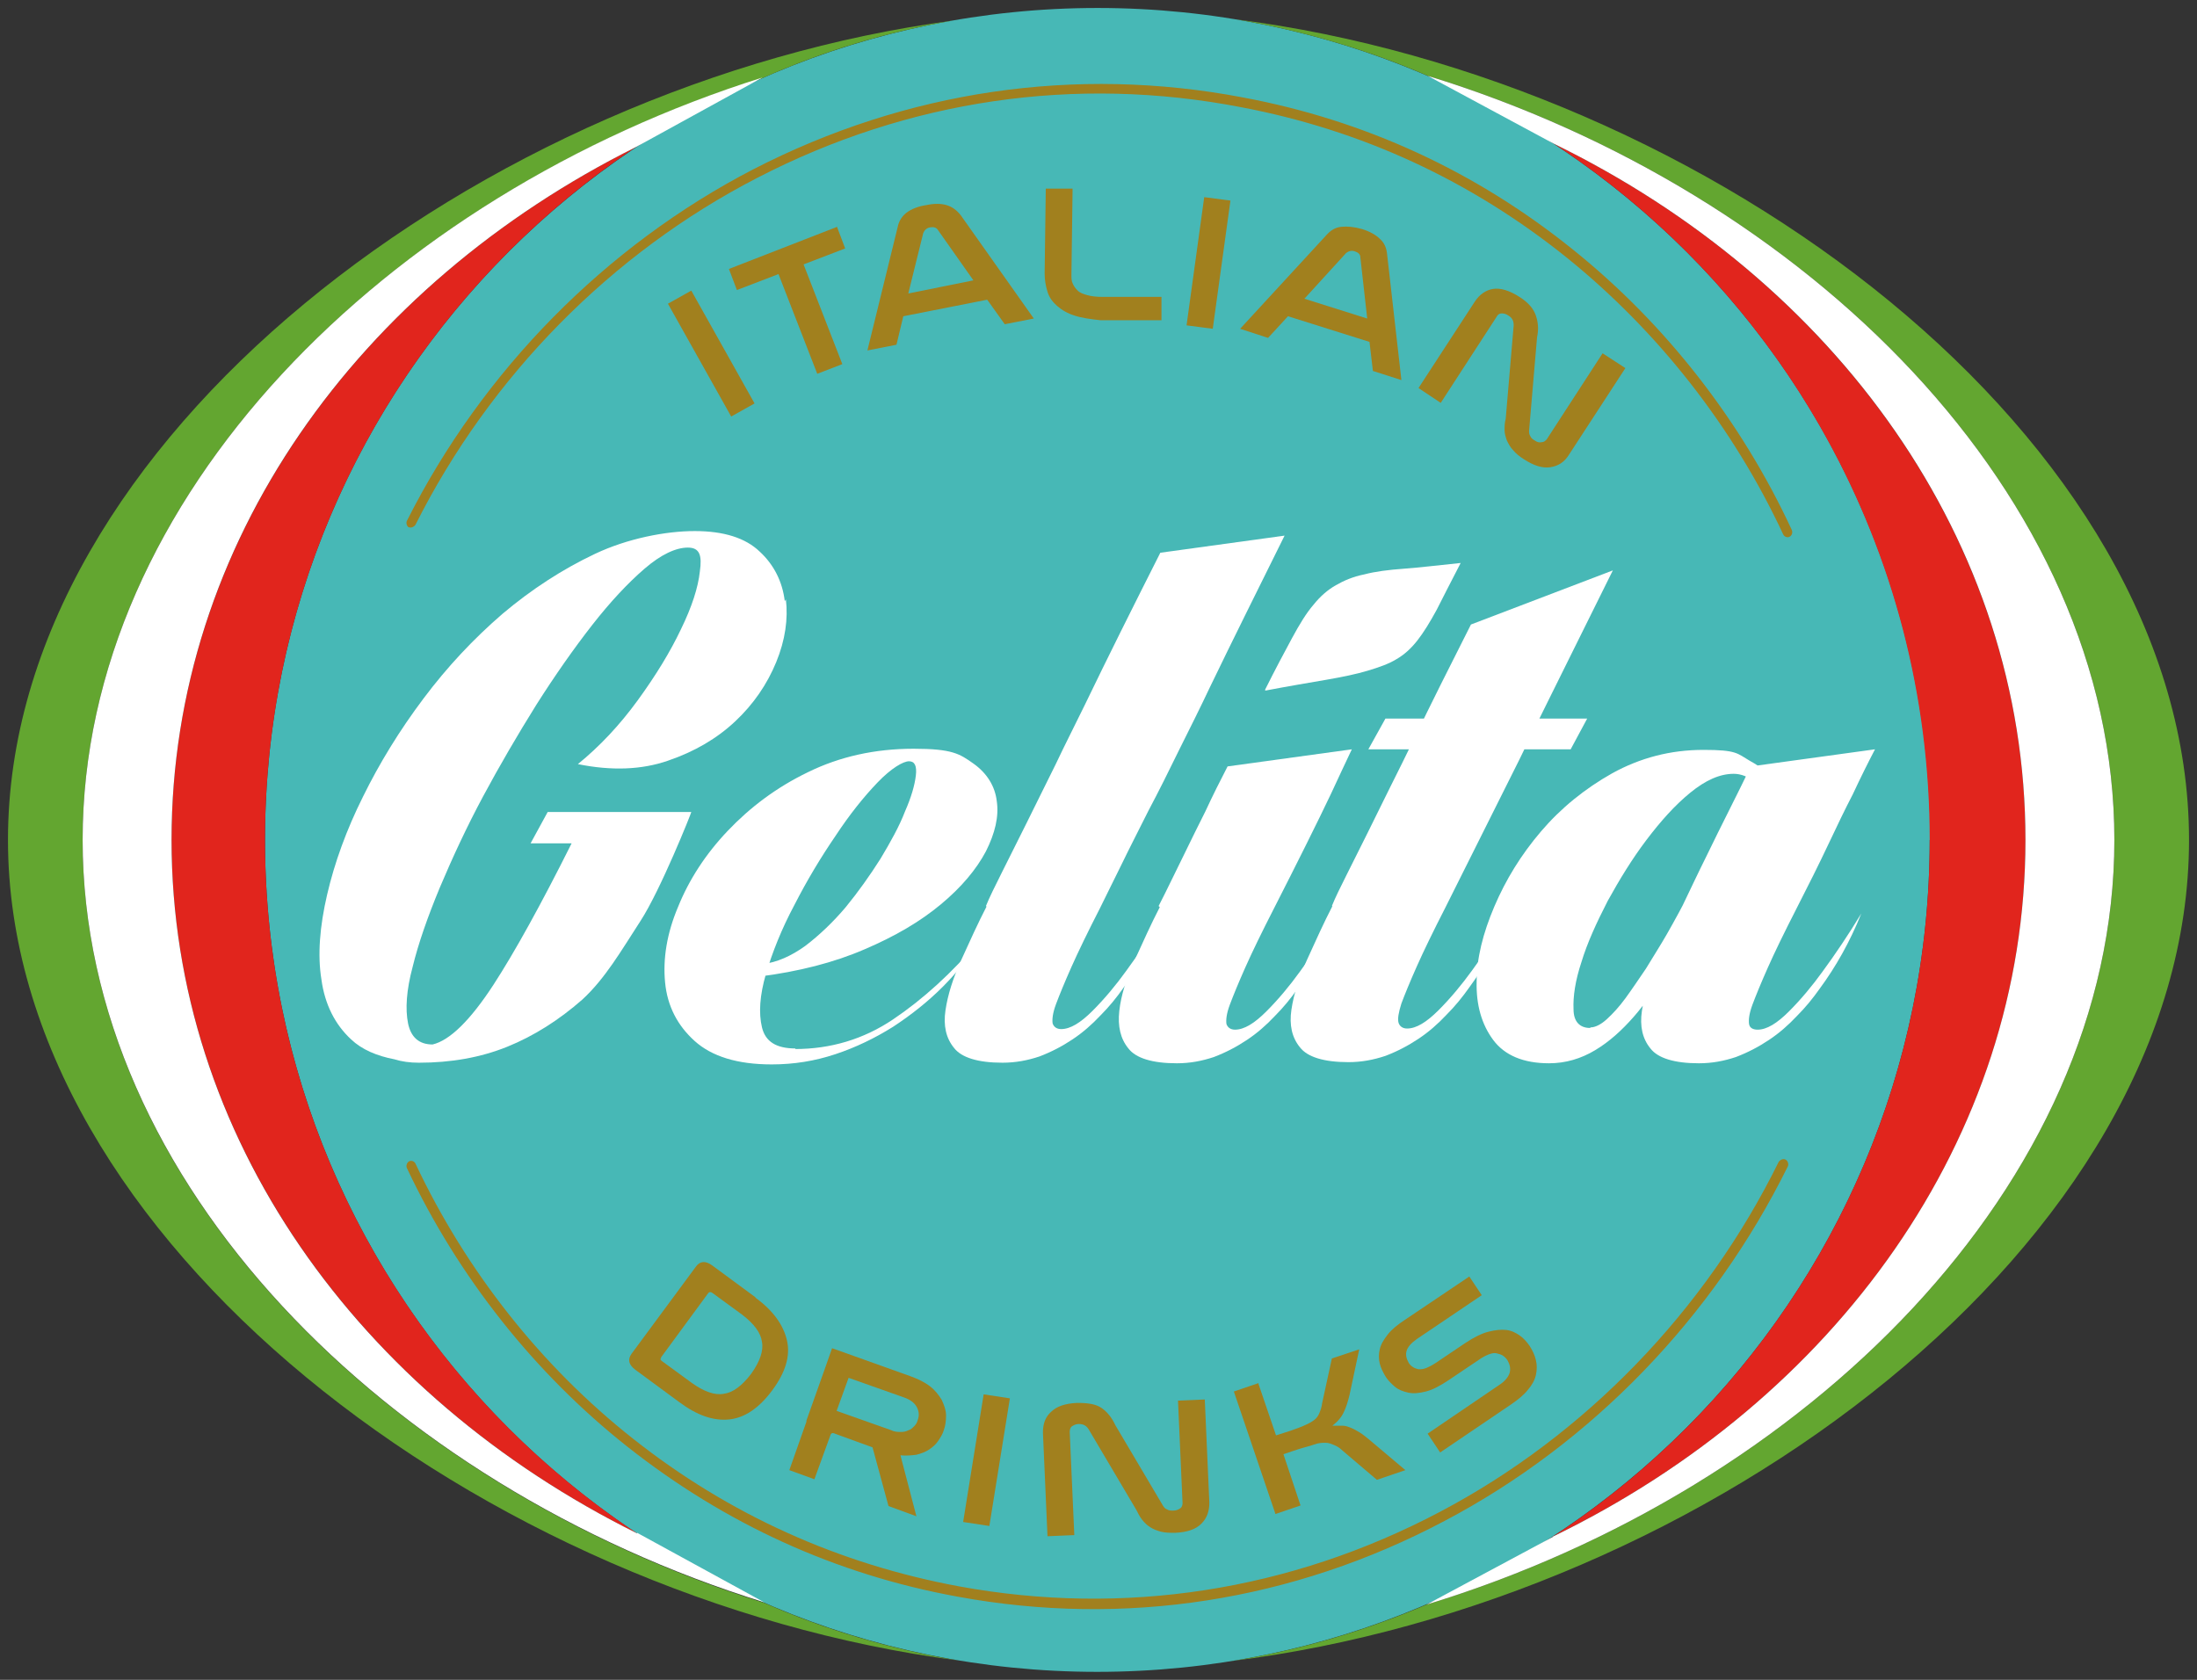
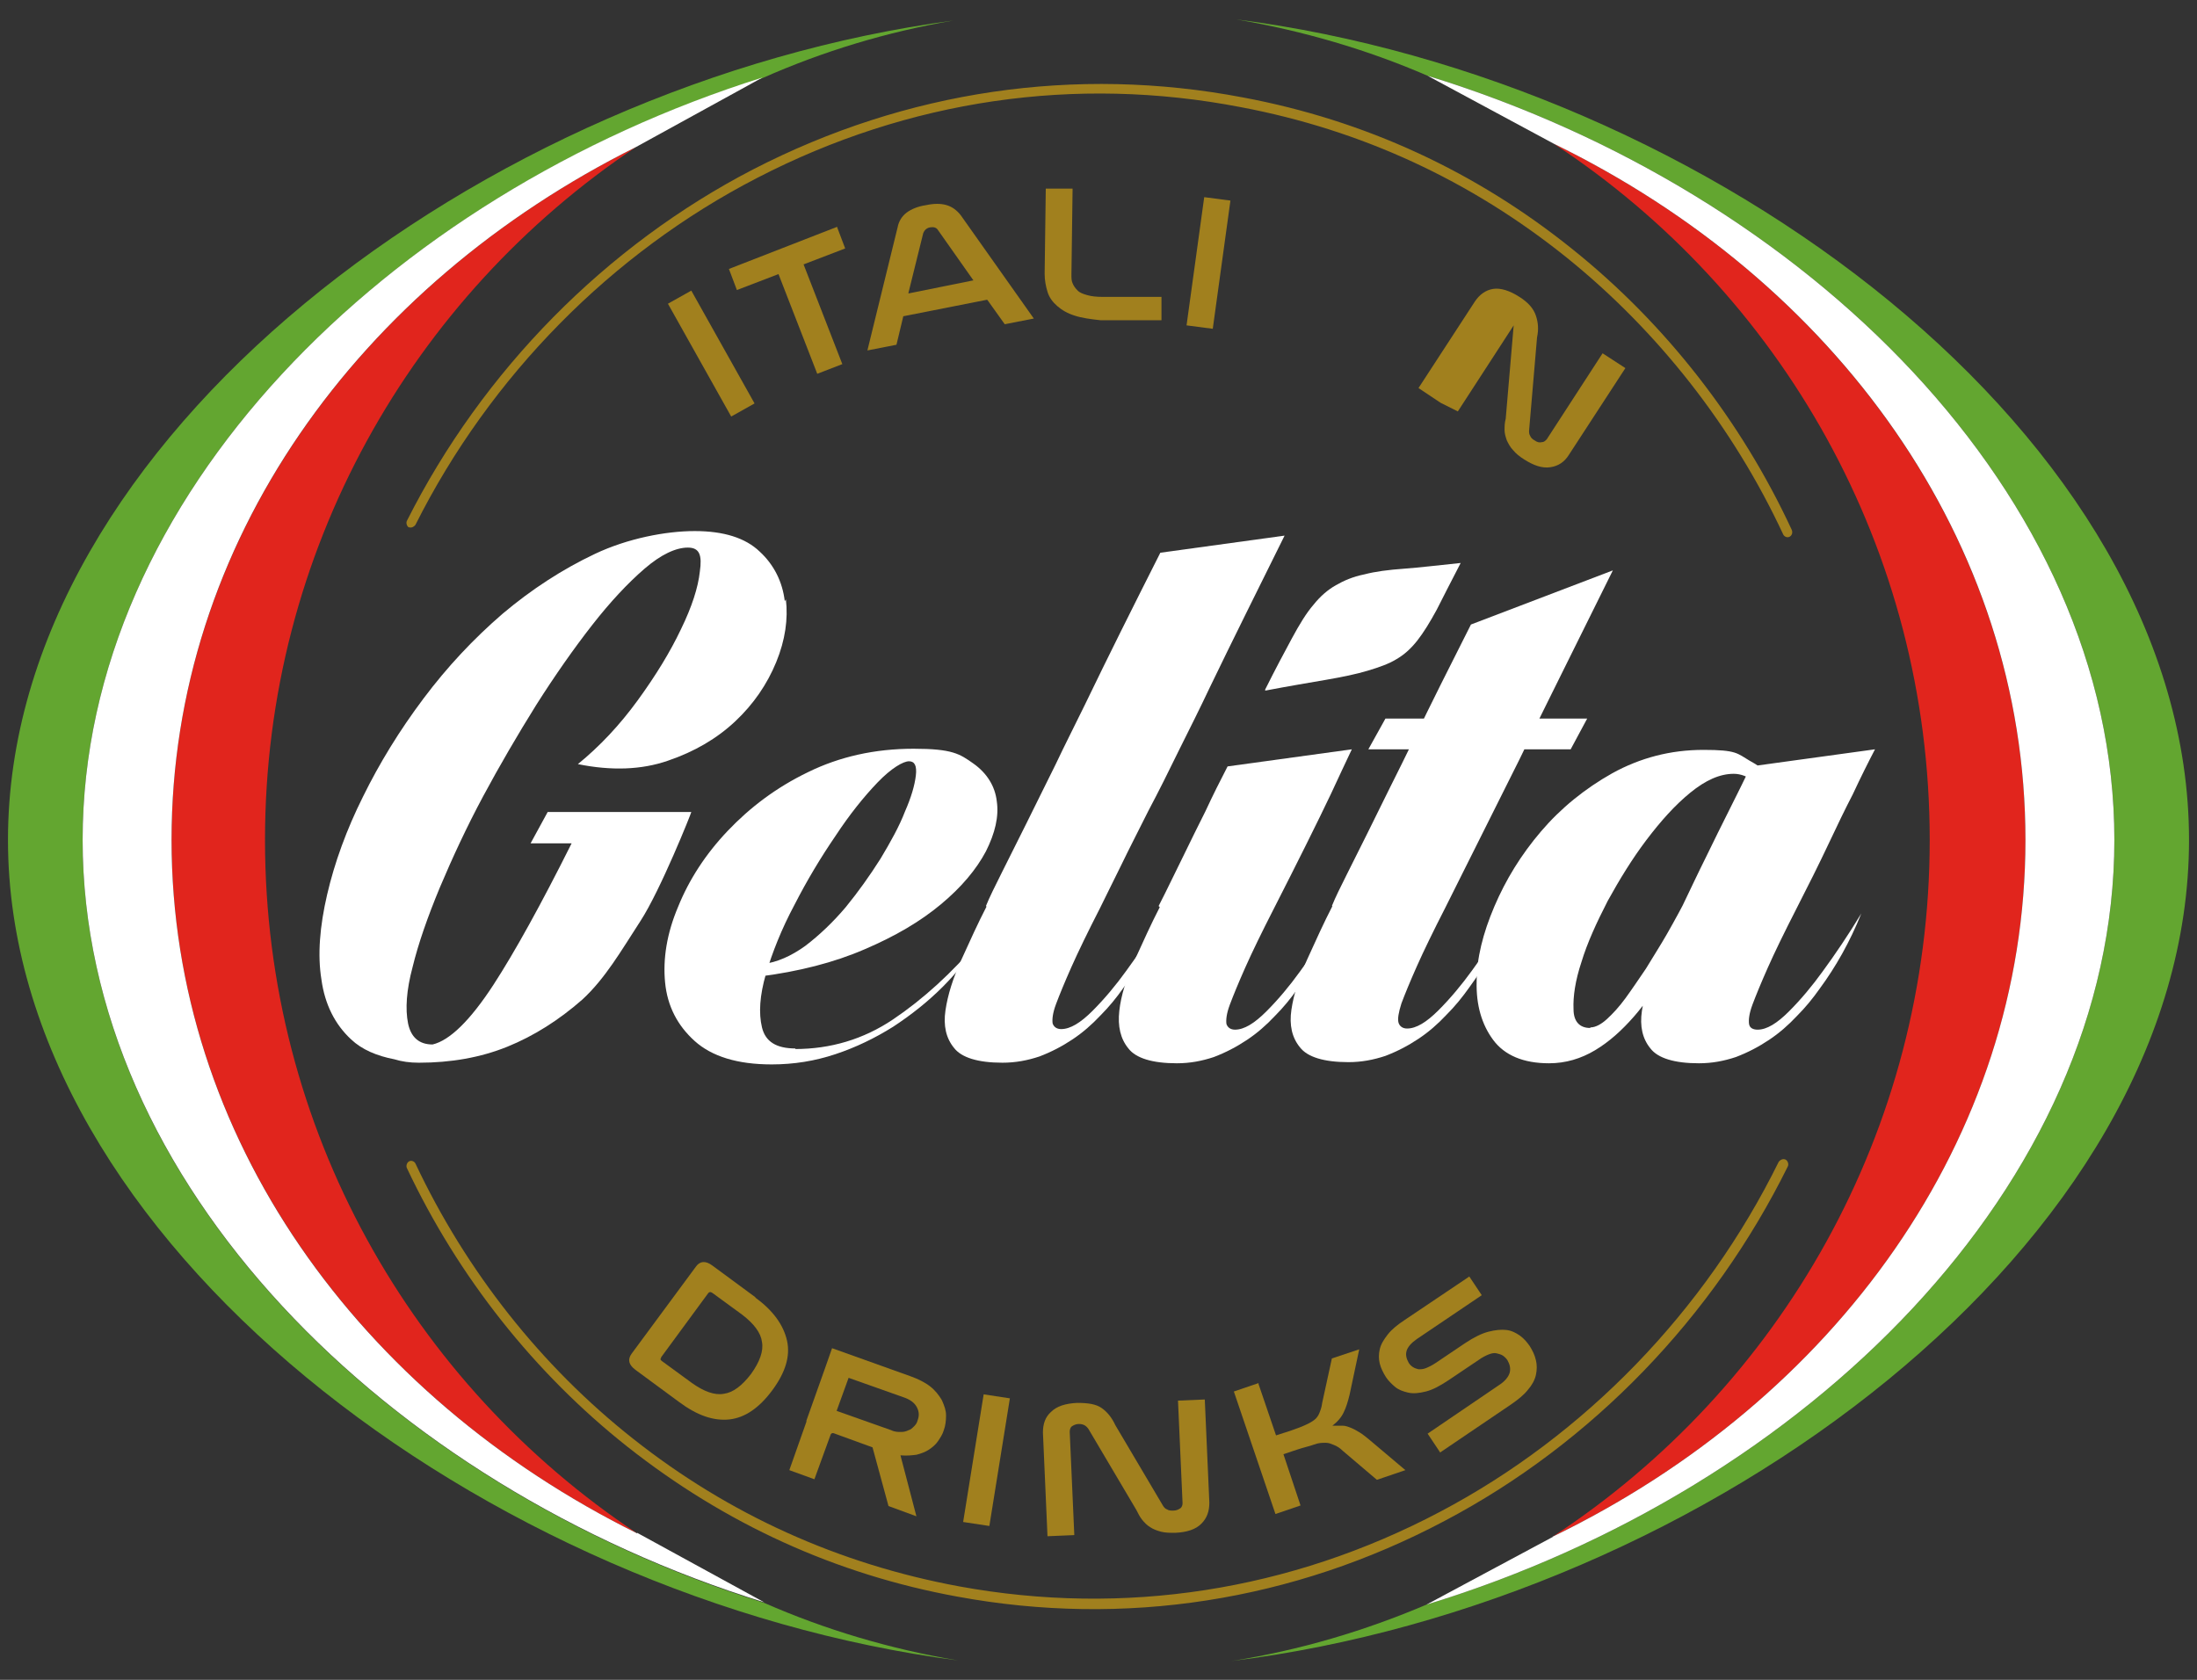
<svg xmlns="http://www.w3.org/2000/svg" viewBox="0 0 385.5 294.8" version="1.1" id="Layer_1">
  <rect x="0" y="0" width="385.5" height="294.8" fill="#333333" stroke="none" />
  <defs>
    <style>
      .st0 {
        fill: #e1251d;
      }

      .st1 {
        fill: #63a630;
      }

      .st2 {
        fill: #fff;
      }

      .st3 {
        fill: #a1801e;
      }

      .st4 {
        fill: #47b8b6;
      }
    </style>
  </defs>
-   <path d="M338.6,147.4c0,80.7-65.4,146-146.1,146S46.5,228.1,46.5,147.4,111.9,1.4,192.6,1.4s146.1,65.4,146.1,146" class="st4" />
  <g>
    <path d="M384.1,147.4c0-70.6-84.3-133.4-167.2-144,11.7,2,23,5.3,33.6,9.9,66.5,20.4,120.5,73.6,120.5,134.1s-54.1,113.9-120.7,134.2c-10.8,4.6-22.2,8-34.2,9.9,83.2-10.3,168-73.3,168-144.1" class="st1" />
    <path d="M14.5,147.4c0-60.2,53.4-113.1,119.3-133.7,10.6-4.7,21.8-8.1,33.5-10.1C84.8,14.6,1.4,77.2,1.4,147.4s83.9,133.2,166.7,144c-11.9-2-23.3-5.4-34-10.1C68,260.7,14.5,207.7,14.5,147.4" class="st1" />
    <path d="M355.4,147.4c0-52.4-33.4-98.1-82.8-122.2,39.8,26.1,66,71.1,66,122.2s-26.3,96.2-66.2,122.3c49.5-24,83-69.8,83-122.3" class="st0" />
    <path d="M46.5,147.4c0-50.7,25.9-95.4,65.1-121.6C62.9,50.1,30.1,95.4,30.1,147.4s32.9,97.5,81.7,121.7c-39.4-26.2-65.3-70.9-65.3-121.7" class="st0" />
    <path d="M272.4,269.7c49.5-24,83-69.8,83-122.3s-33.4-98.1-82.8-122.2l-22.1-11.9c66.5,20.4,120.5,73.6,120.5,134.1s-54.1,113.9-120.7,134.2l22.2-11.9Z" class="st2" />
    <path d="M111.8,269.1c-48.8-24.2-81.7-69.6-81.7-121.7S62.9,50.1,111.6,25.8l22.2-12.2C67.9,34.3,14.5,87.2,14.5,147.4s53.5,113.3,119.6,133.8l-22.3-12.2Z" class="st2" />
  </g>
  <g>
    <path d="M121.3,51l11.1,19.8-4.1,2.3-11.1-19.8,4.1-2.3Z" class="st3" />
    <path d="M146.9,39.9l1.4,3.7-7.3,2.8,6.8,17.5-4.4,1.7-6.8-17.5-7.3,2.8-1.4-3.7,19-7.4Z" class="st3" />
    <path d="M173.2,52.6l-14.7,2.9-1.2,5-5.1,1,5.3-21.6c.2-1.1.8-2,1.6-2.6.8-.6,2-1.1,3.4-1.3,1.4-.3,2.6-.3,3.6,0s1.8.9,2.5,1.8l12.8,18.1-5.1,1-3-4.2ZM159.4,51.5l11.4-2.3-6.2-8.8c-.3-.5-.8-.6-1.4-.5-.6.1-1,.5-1.2,1l-2.6,10.5Z" class="st3" />
    <path d="M188.2,33.4l-.2,14.8c0,.5,0,1.1.2,1.5.2.5.5.9.9,1.3s1,.6,1.7.8c.7.2,1.6.3,2.6.3h10.4c0,.1,0,4.1,0,4.1h-10.7c-1.8-.2-3.3-.4-4.5-.8-1.3-.4-2.3-1-3.1-1.7-.8-.7-1.4-1.5-1.7-2.5-.3-1-.5-2-.5-3.2l.2-14.9h4.7Z" class="st3" />
    <path d="M215.9,35.2l-3.1,22.5-4.6-.6,3.1-22.5,4.6.6Z" class="st3" />
-     <path d="M240.3,60l-14.3-4.5-3.5,3.8-4.9-1.6,15.1-16.4c.8-.9,1.6-1.4,2.7-1.5,1-.1,2.2,0,3.6.4,1.3.4,2.4,1,3.1,1.7.8.7,1.2,1.6,1.3,2.8l2.5,22-5-1.6-.6-5.1ZM228.8,52.4l11.1,3.5-1.2-10.7c0-.6-.4-.9-1-1.1-.6-.2-1.1,0-1.5.3l-7.3,8Z" class="st3" />
-     <path d="M252.8,70.7l-3.9-2.6,9.9-15.2c.8-1.2,1.9-2,3.2-2.2,1.3-.2,2.9.3,4.6,1.4,1.6,1,2.5,2.1,2.9,3.3.4,1.2.5,2.4.2,3.8l-1.4,16.4c0,.3,0,.6.2.9.1.3.4.6.8.8.4.3.8.4,1.2.3.4,0,.6-.2.9-.5l9.8-15.1,4,2.6-9.9,15.2c-.8,1.3-1.9,2-3.3,2.2-1.4.2-2.9-.3-4.6-1.4-.8-.5-1.4-1-1.9-1.6-.5-.5-.8-1.1-1.1-1.7-.2-.6-.4-1.2-.4-1.8,0-.6,0-1.3.2-2l1.4-16.4c0-.7-.2-1.3-.9-1.7-.4-.3-.8-.4-1.2-.4-.4,0-.7.2-.9.6l-9.8,15.1Z" class="st3" />
+     <path d="M252.8,70.7l-3.9-2.6,9.9-15.2c.8-1.2,1.9-2,3.2-2.2,1.3-.2,2.9.3,4.6,1.4,1.6,1,2.5,2.1,2.9,3.3.4,1.2.5,2.4.2,3.8l-1.4,16.4c0,.3,0,.6.2.9.1.3.4.6.8.8.4.3.8.4,1.2.3.4,0,.6-.2.9-.5l9.8-15.1,4,2.6-9.9,15.2c-.8,1.3-1.9,2-3.3,2.2-1.4.2-2.9-.3-4.6-1.4-.8-.5-1.4-1-1.9-1.6-.5-.5-.8-1.1-1.1-1.7-.2-.6-.4-1.2-.4-1.8,0-.6,0-1.3.2-2l1.4-16.4l-9.8,15.1Z" class="st3" />
  </g>
  <g>
    <path d="M132.5,227.7c3.2,2.3,5,4.9,5.6,7.6.6,2.7-.3,5.6-2.6,8.7-2.3,3.1-4.8,4.8-7.5,5.1-2.8.3-5.7-.7-8.9-3.1l-7.6-5.6c-1.2-.9-1.4-1.8-.7-2.8l11.3-15.3c.7-1,1.7-1.1,2.9-.2l7.6,5.6ZM116,238.3c-.2.2-.1.4.2.6l5.2,3.8c2.1,1.5,4,2.2,5.6,1.9,1.6-.2,3.2-1.4,4.8-3.5,1.5-2.1,2.2-4,1.9-5.6-.2-1.6-1.4-3.2-3.5-4.8l-5.2-3.8c-.3-.2-.5-.2-.7,0l-8.3,11.3Z" class="st3" />
    <path d="M177.2,245.4l-3.6,22.4-4.6-.7,3.6-22.4,4.6.7Z" class="st3" />
    <path d="M188.5,269.4l-4.7.2-.8-18.2c0-1.5.4-2.7,1.4-3.6,1-1,2.5-1.5,4.6-1.6,1.9,0,3.3.2,4.3.9,1,.7,1.8,1.7,2.4,3l8.4,14.2c.2.3.4.5.7.6.3.2.6.2,1.1.2.5,0,.9-.2,1.2-.4.3-.2.4-.6.4-.9l-.8-18,4.7-.2.8,18.1c0,1.5-.4,2.7-1.4,3.7-1,1-2.5,1.5-4.6,1.6-.9,0-1.7,0-2.5-.2-.7-.2-1.3-.4-1.9-.8-.5-.3-1-.8-1.4-1.3-.4-.5-.7-1.1-1-1.7l-8.4-14.2c-.4-.6-.9-.9-1.7-.9-.5,0-.9.2-1.2.4-.3.2-.4.6-.4,1l.8,18Z" class="st3" />
    <path d="M220.8,242.8l3.1,9.1,2.5-.8c1.1-.4,2-.7,2.6-1,.7-.3,1.2-.6,1.6-.9.4-.3.7-.7.9-1.2s.4-1,.5-1.8l1.7-7.8,4.8-1.6-1.7,8c-.3,1.2-.6,2.2-1,3-.4.9-1.1,1.7-2,2.4.6,0,1.2,0,1.8,0,.5,0,1,.2,1.5.4.5.2,1,.5,1.5.8.5.3,1.1.8,1.6,1.2l6.4,5.4-5,1.7-6-5.1c-.5-.5-1-.8-1.5-1s-.9-.4-1.5-.4c-.6,0-1.2,0-2,.3s-1.8.5-3,.9l-2.4.8,3,9-4.4,1.5-7.3-21.5,4.4-1.5Z" class="st3" />
    <path d="M257.8,224l2.2,3.3-11.4,7.7c-1,.7-1.6,1.4-1.8,2.1-.2.7,0,1.4.4,2.1.2.3.4.5.7.7.3.2.6.3,1,.4.4,0,.8,0,1.3-.2.5-.2,1.1-.5,1.7-.9l5.2-3.5c1.5-1,2.9-1.7,4.1-2,1.2-.3,2.2-.4,3.1-.3.9.1,1.7.5,2.4,1,.7.5,1.2,1.1,1.7,1.8.5.8.9,1.6,1.1,2.5.2.8.2,1.7,0,2.6-.2.9-.7,1.8-1.4,2.6-.7.9-1.7,1.7-3,2.6l-12.4,8.4-2.2-3.3,12.5-8.5c1.1-.7,1.7-1.5,1.9-2.2.2-.8,0-1.5-.4-2.2-.2-.3-.5-.6-.8-.8-.3-.2-.7-.3-1.1-.4s-.9,0-1.4.2c-.5.2-1.1.5-1.8,1l-5.2,3.5c-1.5,1-2.8,1.7-4,2-1.2.3-2.2.4-3.1.2-.9-.2-1.7-.5-2.3-1-.6-.5-1.2-1.1-1.6-1.7-.5-.8-.9-1.6-1.1-2.4-.2-.8-.2-1.7,0-2.5.2-.9.7-1.7,1.4-2.6.7-.9,1.7-1.7,2.9-2.5l11.3-7.6Z" class="st3" />
    <path d="M165.2,245.6c-.5-.8-1.1-1.6-2-2.3-.9-.7-2.1-1.3-3.5-1.8l-13.7-4.9-1.3,3.7h0s-3.2,9-3.2,9c0,0,0,.1,0,.2l-3,8.5,4.4,1.6,2.8-7.7c.1-.4.4-.5.8-.3l6.6,2.4,2.8,10.3,4.9,1.8-2.8-10.7c1.1.1,2,0,2.8-.1.8-.2,1.6-.5,2.2-.9.6-.4,1.2-.9,1.6-1.5.4-.6.8-1.2,1-1.9.3-.8.4-1.7.4-2.6s-.3-1.7-.7-2.6ZM161,249.3c-.1.4-.3.7-.6,1-.3.3-.6.6-1,.7-.4.2-.8.3-1.3.3-.5,0-1.1,0-1.7-.3l-9.6-3.4,2.1-5.8,9.6,3.4c1.2.4,2,1,2.4,1.8.4.8.4,1.5.1,2.3Z" class="st3" />
  </g>
  <g>
    <path d="M139.5,184.1c6.2,0,12-1.7,17.2-5.2,5.2-3.5,10.3-8.1,15.2-13.9-1.7,2.8-3.9,5.6-6.5,8.2-2.6,2.6-5.5,4.9-8.7,7-3.2,2-6.5,3.6-10.1,4.8-3.6,1.2-7.3,1.8-11.2,1.8-6,0-10.5-1.4-13.5-4.1-3-2.7-4.8-6.1-5.2-10.3-.4-4.1.3-8.6,2.3-13.3,1.9-4.7,4.8-9.2,8.7-13.3,3.9-4.1,8.5-7.6,14.1-10.3,5.5-2.7,11.7-4.1,18.5-4.1s8.1.9,10.5,2.6c2.4,1.7,3.8,4,4.1,6.6.4,2.7-.3,5.6-1.9,8.8-1.7,3.2-4.3,6.3-7.9,9.3-3.6,3-8,5.6-13.4,7.9-5.3,2.3-11.5,3.9-18.6,4.8-1.2-.5-1.5-.9-1-1.4.5-.5,1.1-.7,1.7-.8,2.5-.3,5-1.4,7.5-3.2,2.5-1.9,4.9-4.2,7.1-6.8,2.2-2.7,4.2-5.5,6.1-8.5,1.8-3,3.3-5.7,4.3-8.3,1.1-2.5,1.7-4.6,1.9-6.3.2-1.7-.2-2.5-1.2-2.5s-3.1,1.2-5.5,3.7c-2.4,2.5-4.9,5.6-7.4,9.4-2.6,3.8-5,7.8-7.2,12.1-2.3,4.3-3.9,8.4-5,12.1-1.1,3.8-1.3,6.9-.7,9.4.6,2.5,2.5,3.7,5.9,3.7Z" class="st2" />
    <path d="M173,159c.6-1.5,1.6-3.5,2.9-6.1,1.3-2.6,2.7-5.4,4.3-8.6,1.6-3.2,3.2-6.5,5-10.1,1.7-3.6,3.5-7.1,5.2-10.6,4-8.3,8.4-17.1,13.2-26.6l21.8-3c-4.6,9.3-9,18.1-13.1,26.6-1.7,3.6-3.5,7.2-5.4,11-1.8,3.7-3.6,7.3-5.4,10.7-1.7,3.4-3.4,6.7-4.8,9.6-1.5,3-2.7,5.5-3.7,7.5-2.1,4.1-3.8,7.6-5,10.3-1.2,2.7-2.1,4.9-2.7,6.5-.6,1.6-.7,2.7-.6,3.4.2.6.7,1,1.5,1,1.6,0,3.4-1.1,5.5-3.2,2.1-2.1,4.1-4.5,5.9-7,2.2-3,4.5-6.4,6.8-10.2-2,5-4.5,9.4-7.3,13.2-1.2,1.7-2.5,3.3-4,4.8-1.5,1.6-3.1,3-4.9,4.2-1.8,1.2-3.7,2.2-5.8,3-2.1.7-4.2,1.1-6.5,1.1-4.3,0-7.2-.9-8.5-2.6-1.4-1.7-1.9-3.9-1.5-6.6.4-2.7,1.3-5.6,2.8-8.9,1.5-3.3,2.9-6.4,4.4-9.3Z" class="st2" />
    <path d="M203.3,159c1.5-2.9,2.9-5.9,4.3-8.7,1.4-2.9,2.7-5.5,3.9-7.9,1.3-2.8,2.6-5.4,3.9-7.9l21.8-3c-1.1,2.3-2.3,4.9-3.7,7.9-1.2,2.5-2.6,5.4-4.3,8.8-1.7,3.4-3.6,7.2-5.7,11.3-2.1,4.1-3.8,7.6-5,10.3-1.2,2.7-2.1,4.9-2.7,6.5-.6,1.6-.7,2.7-.6,3.4.2.6.7,1,1.5,1,1.6,0,3.4-1.1,5.5-3.2,2.1-2.1,4.1-4.5,5.9-7,2.2-3,4.5-6.4,6.8-10.2-2,5-4.4,9.4-7.2,13.2-1.2,1.7-2.5,3.3-4,4.8-1.5,1.6-3.1,3-4.9,4.2s-3.7,2.2-5.8,3c-2.1.7-4.2,1.1-6.5,1.1-4.3,0-7.2-.9-8.5-2.6-1.4-1.7-1.9-3.9-1.6-6.6.3-2.7,1.2-5.6,2.7-8.9,1.5-3.3,2.9-6.4,4.4-9.3ZM222,121c1.8-3.6,3.4-6.6,4.7-9,1.3-2.4,2.5-4.4,3.8-5.9,1.2-1.5,2.5-2.6,3.9-3.4,1.4-.8,3-1.5,5-1.9,1.9-.5,4.2-.8,7-1,2.7-.2,6-.6,9.9-1-1.7,3.3-3.1,6-4.2,8.2-1.2,2.2-2.3,4-3.4,5.4-1.1,1.4-2.3,2.5-3.7,3.3-1.3.8-3,1.4-5,2-2,.6-4.4,1.1-7.3,1.6-2.9.5-6.5,1.1-10.7,1.9Z" class="st2" />
    <path d="M233.7,159c.6-1.5,1.5-3.3,2.6-5.5,1.1-2.2,2.3-4.6,3.6-7.2,1.3-2.6,2.6-5.3,4-8.1,1.4-2.8,2.8-5.6,4.1-8.3,3.1-6.4,6.5-13.2,10.1-20.3l24.9-9.5c-4,8.1-7.9,15.9-11.6,23.4-1.6,3.2-3.2,6.5-4.8,9.8-1.7,3.4-3.3,6.6-4.9,9.8-1.6,3.2-3.1,6.2-4.5,9-1.4,2.8-2.6,5.2-3.6,7.2-2.1,4.1-3.8,7.6-5,10.3-1.2,2.7-2.1,4.9-2.7,6.5-.5,1.6-.7,2.7-.5,3.4.2.6.7,1,1.5,1,1.6,0,3.4-1.1,5.5-3.2,2.1-2.1,4.1-4.5,5.9-7,2.2-3,4.5-6.4,6.8-10.2-2,5-4.5,9.4-7.3,13.2-1.2,1.7-2.5,3.3-4,4.8-1.5,1.6-3.1,3-4.9,4.2-1.8,1.2-3.7,2.2-5.8,3-2.1.7-4.2,1.1-6.5,1.1-4.3,0-7.2-.9-8.5-2.6-1.4-1.7-1.9-3.9-1.5-6.6.4-2.7,1.3-5.6,2.8-8.9,1.5-3.3,2.9-6.4,4.4-9.3ZM240.1,131.5l3-5.4h35.4l-2.9,5.4h-35.5Z" class="st2" />
    <path d="M279.1,180.3c.8,0,1.8-.5,2.8-1.4,1.1-1,2.2-2.2,3.3-3.7s2.3-3.3,3.6-5.2c1.2-2,2.5-4,3.7-6.1,2.8-4.9,5.6-10.4,8.7-16.5-.4,1.5-.9,3.4-1.7,5.9-.8,2.5-1.8,5.2-3,8.1-1.2,2.9-2.7,5.9-4.3,8.9-1.6,3-3.4,5.7-5.5,8.1-2.1,2.4-4.3,4.4-6.8,5.9-2.5,1.5-5.2,2.3-8.1,2.3-4.5,0-7.8-1.4-9.8-4.1-2-2.7-3-6.1-2.9-10.2,0-4.1,1.1-8.5,3.1-13.2,2-4.7,4.7-9.1,8.2-13.2,3.5-4.1,7.7-7.5,12.5-10.2,4.9-2.7,10.2-4.1,16-4.1s5.9.6,8.1,1.9c2.2,1.2,3.9,2.6,5.2,4.2,1.6,1.7,2.7,3.8,3.4,6.1l-2.2.8c-.6-1.7-1.5-3.1-2.5-4.4-.8-1.1-1.8-2.1-3-3-1.2-.9-2.4-1.4-3.7-1.4-2.4,0-4.9,1.1-7.6,3.3-2.7,2.2-5.2,5-7.7,8.3-2.5,3.3-4.7,6.9-6.8,10.7-2,3.9-3.6,7.4-4.6,10.7-1.1,3.3-1.5,6.1-1.4,8.3,0,2.2,1.1,3.3,2.9,3.3ZM295.2,159c1.4-2.9,2.8-5.9,4.2-8.7,1.4-2.9,2.7-5.5,3.9-7.9,1.4-2.8,2.7-5.4,3.9-7.9l21.8-3c-1.2,2.3-2.5,4.9-3.9,7.9-1.3,2.5-2.7,5.4-4.3,8.8-1.6,3.4-3.5,7.2-5.6,11.3-2.1,4.1-3.8,7.6-5,10.3-1.2,2.7-2.1,4.9-2.7,6.5s-.7,2.7-.6,3.4.7,1,1.5,1c1.6,0,3.4-1.1,5.5-3.2,2.1-2.1,4.1-4.5,5.9-7,2.2-3,4.5-6.4,6.8-10.2-2,5-4.5,9.4-7.3,13.2-1.2,1.7-2.5,3.3-4,4.8-1.5,1.6-3.1,3-4.9,4.2s-3.7,2.2-5.8,3c-2.1.7-4.2,1.1-6.5,1.1-4.3,0-7.2-.9-8.5-2.6-1.4-1.7-1.9-3.9-1.5-6.6.4-2.7,1.3-5.6,2.8-8.9,1.5-3.3,2.9-6.4,4.4-9.3Z" class="st2" />
    <path d="M137.7,105.5c-.4-3.4-1.9-6.4-4.4-8.7-2.5-2.4-6.3-3.6-11.4-3.6s-11.8,1.3-17.5,4c-5.7,2.7-11.1,6.2-16.2,10.5-5.1,4.4-9.7,9.3-13.9,14.9-4.2,5.6-7.7,11.3-10.6,17.2-2.9,5.8-5,11.6-6.3,17.2-1.3,5.6-1.7,10.6-1,14.9.6,4.4,2.4,7.9,5.2,10.5,1.9,1.8,4.5,2.9,7.6,3.5h0c1.3.4,2.7.6,4.3.6,5.6,0,10.8-.9,15.5-2.8,4.7-1.9,9.1-4.7,13.2-8.3,4-3.7,6.7-8.4,10.2-13.8,3.5-5.4,8.9-18.9,8.9-19.1h-18.3s0,0,0,0h-6.9l-3,5.5h7.2c-5.4,10.8-10,19.1-13.7,24.8-4.1,6.3-7.7,9.8-10.7,10.5-2.4,0-3.8-1.3-4.3-3.7-.5-2.5-.3-5.8.8-9.9,1-4.1,2.6-8.7,4.8-14,2.2-5.2,4.7-10.6,7.6-16,2.9-5.4,6-10.7,9.3-16,3.3-5.2,6.6-9.9,9.8-14,3.2-4.1,6.3-7.4,9.2-9.9,2.9-2.5,5.5-3.7,7.6-3.7s2.5,1.4,2.1,4.2c-.3,2.8-1.4,6.2-3.3,10.1-1.9,4-4.4,8.1-7.6,12.5-3.2,4.4-6.7,8.1-10.5,11.2,5.9,1.2,11.2,1,15.8-.6,4.7-1.6,8.6-3.9,11.8-6.9,3.2-3,5.6-6.5,7.2-10.4,1.6-3.9,2.1-7.6,1.7-11Z" class="st2" />
  </g>
  <path d="M313.3,203.5c-.4-.2-.9,0-1.2.4-12.9,26.2-34,48-59.4,61.4-26.3,13.9-55.5,18.4-84.4,13.1-21.1-3.9-40.4-12.6-57.2-25.9-16.1-12.7-29.3-29.4-38.2-48.3-.2-.4-.7-.6-1.1-.4-.4.2-.6.8-.4,1.2,9,19.1,22.4,36,38.7,48.9,17.1,13.5,36.5,22.4,57.9,26.3,29.3,5.4,58.9.8,85.5-13.3,25.8-13.6,47.1-35.7,60.2-62.2.2-.4,0-1-.4-1.2" class="st3" />
  <path d="M71.7,92.5c.4.2.9,0,1.2-.4,13.1-26.1,34.4-47.7,60-60.9,26.5-13.7,55.8-18,84.8-12.4,21.2,4,40.4,12.9,57.2,26.4,16,12.9,29.2,29.7,38,48.6.2.4.7.6,1.1.4.4-.2.6-.7.4-1.2-8.9-19.2-22.2-36.2-38.4-49.2-17-13.7-36.5-22.7-57.9-26.7-29.4-5.6-59.1-1.2-85.9,12.6-25.9,13.4-47.5,35.3-60.8,61.7-.2.4,0,1,.4,1.2" class="st3" />
</svg>